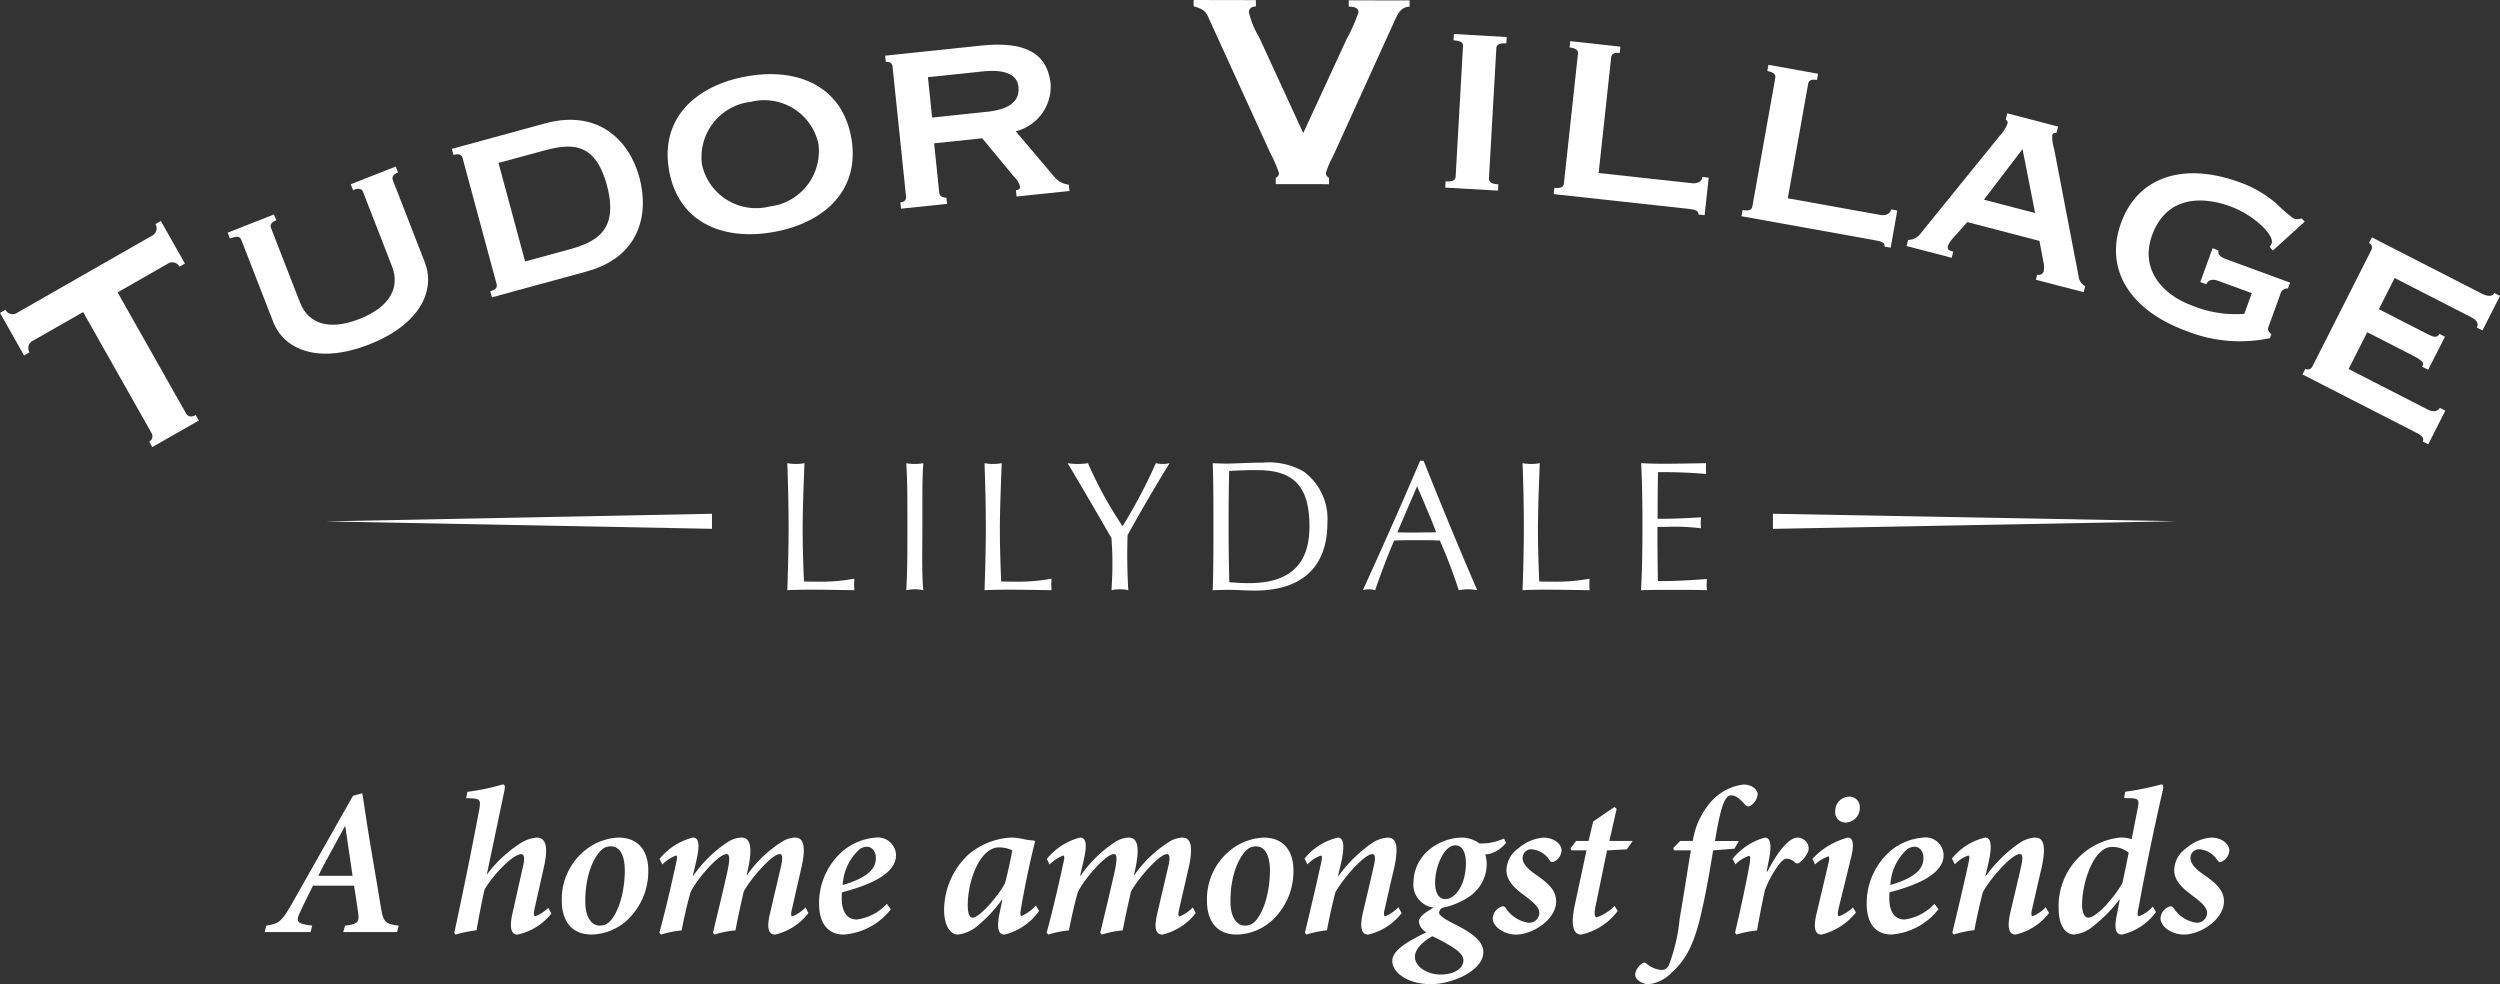
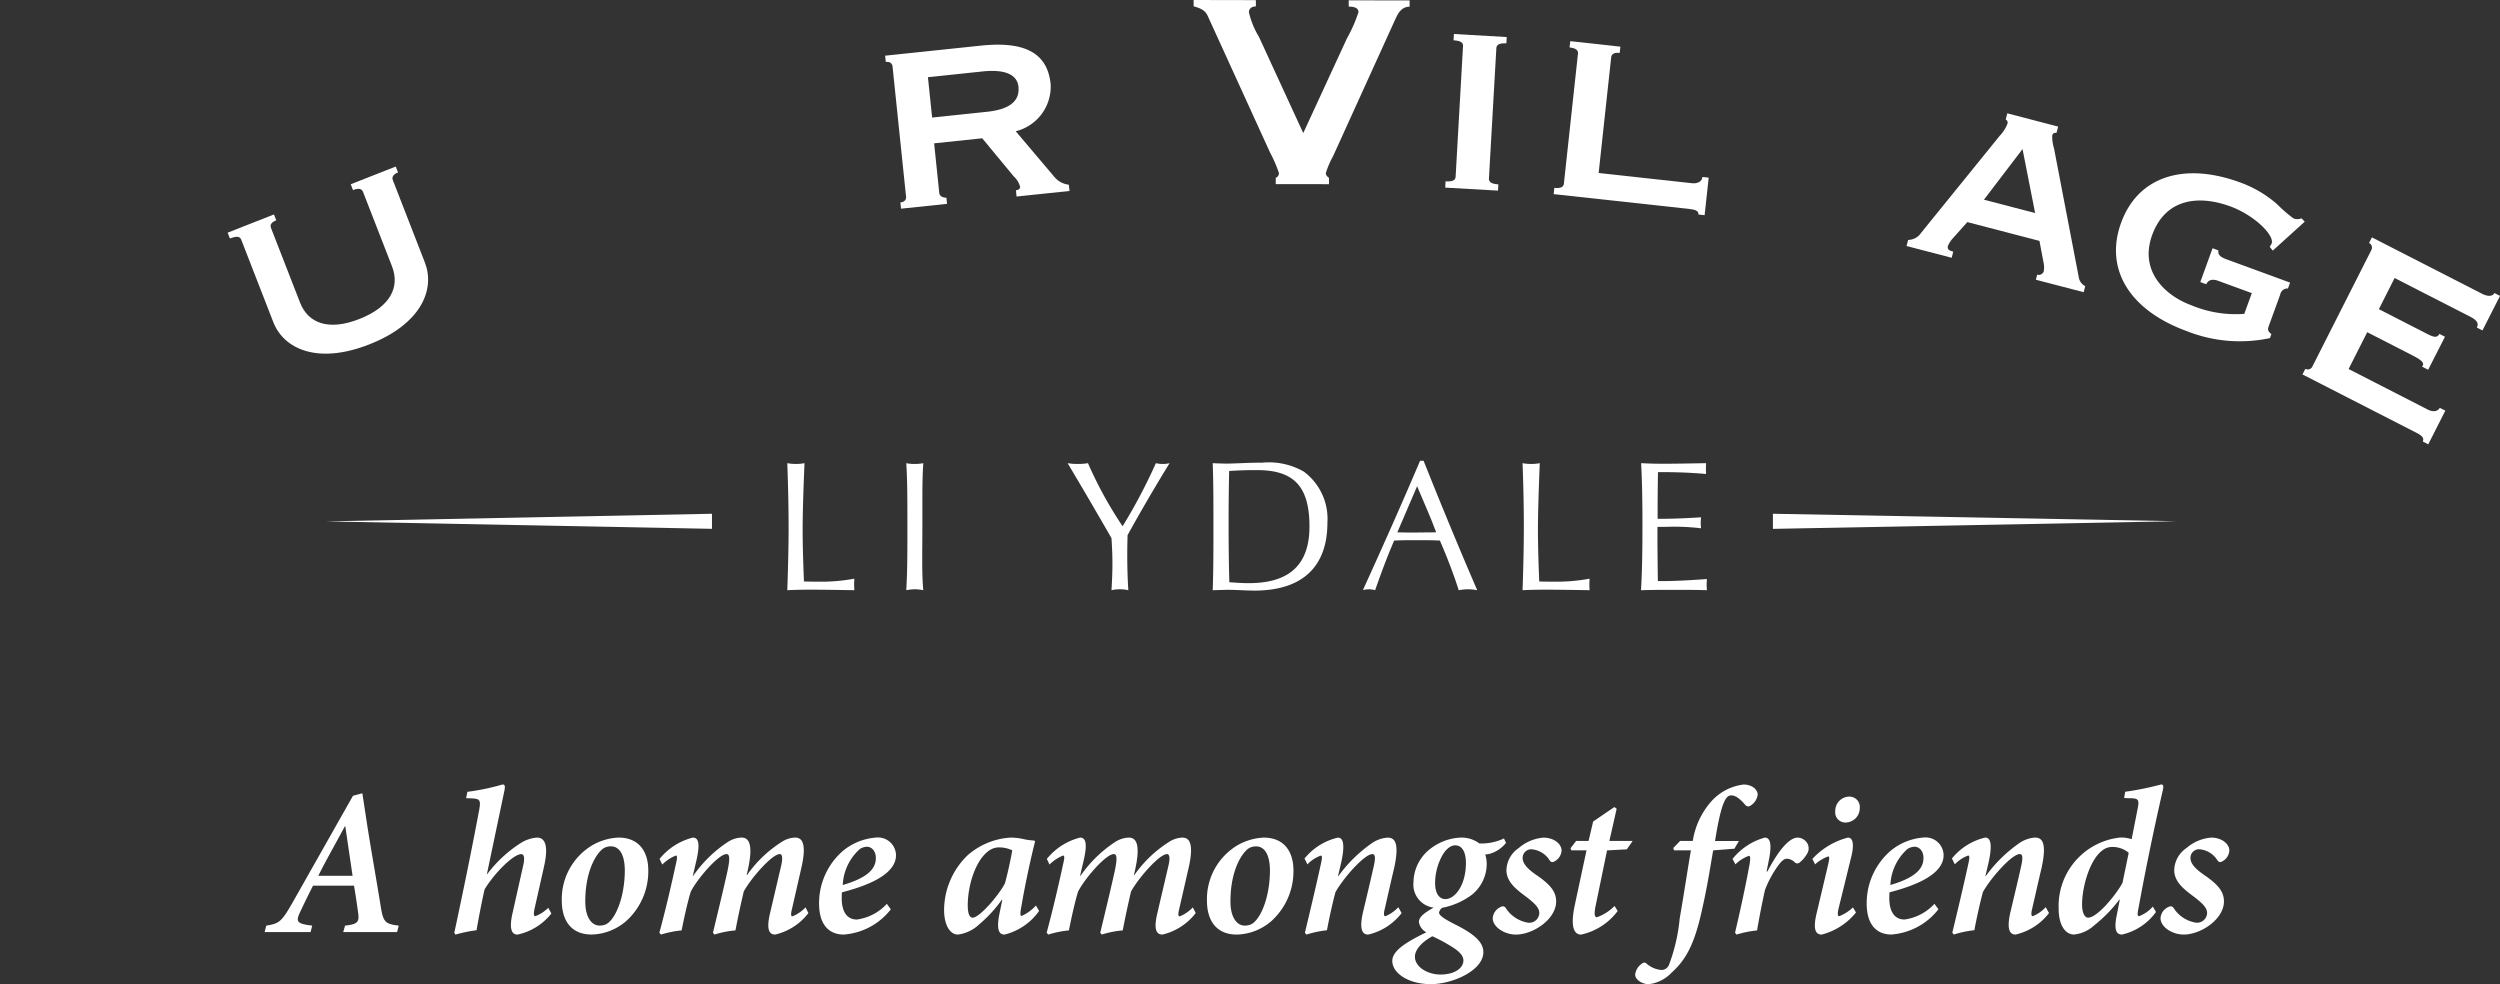
<svg xmlns="http://www.w3.org/2000/svg" viewBox="0 0 179.718 70.748">
  <rect x="0" y="0" width="179.718" height="70.748" fill="#333333" stroke="none" />
  <defs>
    <style>.cls-1{fill:#fff;}</style>
  </defs>
  <title>footer-logo</title>
  <g id="Layer_2" data-name="Layer 2">
    <g id="Layer_1-2" data-name="Layer 1">
      <path class="cls-1" d="M156.972,67.183c1.259,0,2.902-1.11,2.902-2.386,0-.753-.51-1.263-1.374-1.864-.569-.391-1.018-.782-1.034-1.234a.62.62,0,0,1,.661-.647,1.696,1.696,0,0,1,1.282.798c.092.135.211.166.389.045a.932.932,0,0,0,.463-.753c0-.481-.553-.929-1.299-.929a3.085,3.085,0,0,0-1.78.749,1.976,1.976,0,0,0-.883,1.592c0,.874.778,1.43,1.437,1.925.731.557.926.841.926,1.173a.724.724,0,0,1-.792.677,2.346,2.346,0,0,1-1.614-1.052c-.104-.151-.24-.166-.465-.031a.942.942,0,0,0-.477.767c.014.647.866,1.169,1.657,1.169m-6.862-1.214c-.238,0-.434-.317-.434-.962,0-1.189.524-3.19,1.468-3.88a1.132,1.132,0,0,1,.764-.24,1.79,1.79,0,0,1,1.12.42l-.448,2.165c-.479.872-1.81,2.496-2.469,2.496m4.651-.798a2.458,2.458,0,0,1-.987.692c-.121,0-.135-.151-.045-.571.51-2.781,1.063-5.484,1.734-8.415.09-.362.059-.483-.104-.483a21.307,21.307,0,0,1-2.586.526l-.074.45.346.014c.672,0,.76.076.627.737l-.434,2.21a2.308,2.308,0,0,0-.838-.119,4.948,4.948,0,0,0-4.409,5.106c0,1.234.506,1.864,1.106,1.864a2.496,2.496,0,0,0,1.448-.659,10.073,10.073,0,0,0,1.81-1.85h.031l-.211,1.083c-.252,1.201.016,1.427.375,1.427a4.14,4.14,0,0,0,2.437-1.621Zm-7.7.045a2.639,2.639,0,0,1-.928.647c-.119,0-.133-.168-.045-.542.225-.962.434-1.924.659-2.855.449-1.997,0-2.253-.465-2.253a2.276,2.276,0,0,0-1.149.42,10,10,0,0,0-2.377,2.345h-.031l.223-.946c.299-1.354.149-1.819-.238-1.819a4.381,4.381,0,0,0-2.392,1.502l.209.42a2.519,2.519,0,0,1,.956-.63c.106,0,.121.121.016.587-.373,1.711-.776,3.395-1.153,4.958l.106.133a7.844,7.844,0,0,1,1.48-.313c.178-.949.404-1.952.611-2.736.598-1.065,2.095-2.734,2.648-2.734.196,0,.268.196.076.993-.239,1.065-.495,2.132-.749,3.201-.283,1.246-.029,1.59.375,1.59a4.208,4.208,0,0,0,2.405-1.547Zm-9.418-4.344c.27,0,.63.241.63.812,0,.767-.585,1.414-2.379,1.938a3.686,3.686,0,0,1,1.225-2.587,1.007,1.007,0,0,1,.524-.164m1.419,4.103a3.571,3.571,0,0,1-2.152,1.129c-.823,0-1.093-.737-1.093-1.52,0-.119,0-.254.016-.434,1.48-.391,3.887-1.158,3.887-2.676a1.297,1.297,0,0,0-1.462-1.261,4.209,4.209,0,0,0-2.304.915,4.967,4.967,0,0,0-1.763,3.818c0,1.788.955,2.237,1.763,2.237a4.715,4.715,0,0,0,3.393-1.815ZM133.2,65.231a2.94,2.94,0,0,1-.985.632c-.106,0-.135-.151-.045-.555l.911-3.712c.209-.843.149-1.383-.239-1.383a5.275,5.275,0,0,0-2.556,1.533l.196.389a2.922,2.922,0,0,1,.94-.569c.104,0,.092.149.016.51l-.838,3.546c-.315,1.277-.031,1.562.358,1.562a4.651,4.651,0,0,0,2.464-1.59Zm-.268-7.965a1.022,1.022,0,0,0-1,1.038.73.73,0,0,0,.748.825,1.035,1.035,0,0,0,1.014-1.052.743.743,0,0,0-.762-.81m-8.175,4.869a2.654,2.654,0,0,1,.971-.614c.104,0,.119.195.029.692-.299,1.607-.657,3.258-1.03,4.838l.104.133a7.504,7.504,0,0,1,1.48-.299c.148-.886.373-2.028.566-2.9a7.501,7.501,0,0,1,.926-1.729c.315-.438.495-.526.659-.526a.857.857,0,0,1,.569.27.255.255,0,0,0,.357-.014,2.054,2.054,0,0,0,.481-.555.735.735,0,0,0,.043-.827.832.832,0,0,0-.688-.391c-.641,0-1.45,1.052-2.167,2.433h-.061l.137-.692c.252-1.187.162-1.742-.27-1.742a4.546,4.546,0,0,0-2.316,1.531Zm-3.981-1.682-.492.51.059.166h1.212c-.254,1.473-.449,2.826-.807,4.901a12.85,12.85,0,0,1-.778,3.352.585.585,0,0,1-.537.346,1.871,1.871,0,0,1-1.093-.481c-.104-.076-.195-.061-.313.029a1.105,1.105,0,0,0-.479.782c-.013.36.51.692.973.692a2.697,2.697,0,0,0,1.659-.843c.956-.868,1.599-1.907,2.154-4.418.387-1.698.566-2.885.821-4.359l1.526-.121.326-.555h-1.718c.463-2.902.807-3.292,1.182-3.276.299,0,.629.254,1,.692a.269.269,0,0,0,.389.029,1.087,1.087,0,0,0,.495-.765c.014-.33-.358-.737-1.018-.737A3.718,3.718,0,0,0,123.02,57.61a5.591,5.591,0,0,0-1.331,2.842Zm-3.408,0h-1.675l.524-2.316-.164-.121-1.526,1.038-.33,1.399h-.895l-.403.526.059.15h1.091l-.852,3.982c-.328,1.578-.016,2.073.463,2.073a4.443,4.443,0,0,0,2.631-1.698l-.225-.358a3.388,3.388,0,0,1-1.272.81c-.15,0-.225-.195-.076-.886l.809-3.921,1.419-.076Zm-8.402,6.731c1.257,0,2.902-1.11,2.902-2.386,0-.753-.51-1.263-1.374-1.864-.569-.391-1.019-.782-1.036-1.234a.619.619,0,0,1,.661-.647,1.699,1.699,0,0,1,1.284.798c.092.135.209.166.389.045a.939.939,0,0,0,.465-.753c0-.481-.555-.929-1.3-.929a3.085,3.085,0,0,0-1.78.749,1.976,1.976,0,0,0-.883,1.592c0,.874.778,1.43,1.434,1.925.735.557.929.841.929,1.173a.726.726,0,0,1-.794.677,2.342,2.342,0,0,1-1.614-1.052c-.104-.151-.238-.166-.463-.031a.948.948,0,0,0-.479.767c.016.647.868,1.169,1.659,1.169m-5.412,2.873c-.942,0-1.839-.555-1.839-1.277,0-.542.553-1.099,1.257-1.475a12.124,12.124,0,0,1,1.27.677c.659.391.958.706.958,1.068,0,.54-.629,1.007-1.646,1.007m.344-5.425c-.449,0-.733-.438-.733-1.142a4.167,4.167,0,0,1,.449-1.864c.225-.452.584-.857,1.003-.857.522,0,.764.54.764,1.263,0,1.592-.778,2.601-1.482,2.601m4.216-4.359a3.809,3.809,0,0,1-1.765.36,2.144,2.144,0,0,0-1.374-.42,3.794,3.794,0,0,0-2.079.749,3.088,3.088,0,0,0-1.286,2.464,1.667,1.667,0,0,0,1.45,1.819c-.762.421-1.061.722-1.061,1.021a1,1,0,0,0,.538.753c-1.495.721-2.437,1.338-2.451,2.046,0,.931,1.225,1.682,2.765,1.682,1.587,0,3.782-.991,3.782-2.3,0-.692-.596-1.291-2.136-2.046-.719-.373-1.048-.6-1.048-.796a.524.524,0,0,1,.225-.346,5.245,5.245,0,0,0,2.124-.931,2.837,2.837,0,0,0,1.075-2.165,2.225,2.225,0,0,0-.104-.737c.133-.013.209-.029.297-.043a2.288,2.288,0,0,0,1.196-.794Zm-7.595,4.944a2.654,2.654,0,0,1-.928.647c-.121,0-.135-.168-.043-.542.223-.962.432-1.924.657-2.855.447-1.997,0-2.253-.463-2.253a2.271,2.271,0,0,0-1.151.42,10.036,10.036,0,0,0-2.379,2.345h-.029l.225-.946c.299-1.354.148-1.819-.24-1.819a4.387,4.387,0,0,0-2.392,1.502l.211.42a2.491,2.491,0,0,1,.956-.63c.104,0,.119.121.014.587-.375,1.711-.778,3.395-1.151,4.958l.104.133a7.857,7.857,0,0,1,1.479-.313c.18-.949.403-1.952.612-2.736C96.601,63.07,98.098,61.4,98.651,61.4c.196,0,.27.196.076.993-.24,1.065-.493,2.132-.749,3.201-.283,1.246-.029,1.59.377,1.59a4.211,4.211,0,0,0,2.403-1.547ZM89.485,66.54c-.567,0-1.032-.587-1.032-1.731,0-2.403.942-3.667,1.407-3.876a1.1,1.1,0,0,1,.432-.09c.569,0,.989.524,1.001,1.698,0,2.059-.731,3.653-1.391,3.923a1.147,1.147,0,0,1-.418.076m-.567.643a3.926,3.926,0,0,0,2.468-.96,4.817,4.817,0,0,0,1.598-3.636c0-1.459-.746-2.374-2.136-2.374a4.137,4.137,0,0,0-1.841.524,4.505,4.505,0,0,0-2.241,4.029c0,1.171.493,2.417,2.152,2.417m-3.17-1.952a2.673,2.673,0,0,1-.944.645c-.088,0-.133-.103-.045-.479l.674-2.945C85.91,60.424,85.373,60.213,85,60.213a1.868,1.868,0,0,0-.971.317,8.746,8.746,0,0,0-2.482,2.372h-.032l.104-.465c.42-1.952-.059-2.224-.477-2.224a1.923,1.923,0,0,0-1,.331,9.045,9.045,0,0,0-2.467,2.417h-.032L77.868,62c.299-1.23.24-1.787-.225-1.787a4.483,4.483,0,0,0-2.388,1.533l.193.405a2.882,2.882,0,0,1,.973-.647c.104,0,.119.137.014.571-.373,1.713-.748,3.321-1.194,4.975l.119.133a7.278,7.278,0,0,1,1.479-.299c.195-.964.432-2.044.657-2.779.447-.904,1.988-2.707,2.572-2.707.239,0,.254.346.059,1.263-.313,1.412-.674,2.885-1.032,4.389l.106.133a6.993,6.993,0,0,1,1.509-.299c.18-.947.402-1.97.598-2.795.522-.962,2.034-2.691,2.586-2.691.18,0,.24.27.09.886l-.791,3.382c-.27,1.156-.061,1.517.373,1.517a4.225,4.225,0,0,0,2.39-1.547Zm-15.832.738c-.211,0-.346-.27-.346-.902,0-1.353.524-3.188,1.497-3.894a1.248,1.248,0,0,1,.792-.256,2.222,2.222,0,0,1,.911.211c-.076.465-.328,1.67-.524,2.361-.34.72-1.794,2.48-2.331,2.48m4.559-.874a3.189,3.189,0,0,1-1.032.751c-.09,0-.119-.135-.031-.616.315-1.817.704-3.59,1.001-4.746l-.072-.061a4.19,4.19,0,0,1-.764-.104,4.182,4.182,0,0,0-.942-.106A5.147,5.147,0,0,0,69.57,61.474a5.499,5.499,0,0,0-1.702,3.923c0,1.187.477,1.787.985,1.787a2.716,2.716,0,0,0,1.54-.735,9.536,9.536,0,0,0,1.63-1.774h.031l-.209,1.021c-.254,1.279.045,1.488.373,1.488a4.317,4.317,0,0,0,2.48-1.698Zm-12.14-4.224c.27,0,.629.241.629.812,0,.767-.582,1.414-2.379,1.938a3.685,3.685,0,0,1,1.228-2.587.991.991,0,0,1,.522-.164m1.421,4.103a3.571,3.571,0,0,1-2.154,1.129c-.823,0-1.091-.737-1.091-1.52,0-.119,0-.254.014-.434,1.481-.391,3.889-1.158,3.889-2.676A1.3,1.3,0,0,0,62.947,60.213a4.231,4.231,0,0,0-2.304.915,4.972,4.972,0,0,0-1.762,3.818c0,1.788.956,2.237,1.762,2.237a4.712,4.712,0,0,0,3.395-1.815Zm-5.848.256a2.685,2.685,0,0,1-.94.645c-.09,0-.137-.103-.045-.479l.672-2.945c.479-2.028-.059-2.239-.432-2.239a1.863,1.863,0,0,0-.971.317,8.768,8.768,0,0,0-2.484,2.372h-.029l.104-.465c.418-1.952-.059-2.224-.477-2.224a1.929,1.929,0,0,0-1.003.331,9.122,9.122,0,0,0-2.467,2.417h-.029L50.029,62c.299-1.23.239-1.787-.223-1.787a4.482,4.482,0,0,0-2.392,1.533l.195.405a2.865,2.865,0,0,1,.973-.647c.104,0,.119.137.014.571-.373,1.713-.748,3.321-1.196,4.975l.119.133a7.322,7.322,0,0,1,1.48-.299c.193-.964.432-2.044.657-2.779.449-.904,1.99-2.707,2.572-2.707.239,0,.256.346.059,1.263-.313,1.412-.674,2.885-1.034,4.389l.106.133a7.032,7.032,0,0,1,1.511-.299c.178-.947.402-1.97.596-2.795.522-.962,2.035-2.691,2.59-2.691.178,0,.238.27.088.886l-.792,3.382c-.27,1.156-.061,1.517.375,1.517a4.217,4.217,0,0,0,2.388-1.547Zm-14.8,1.309c-.569,0-1.032-.587-1.032-1.731,0-2.403.942-3.667,1.405-3.876a1.111,1.111,0,0,1,.436-.09c.569,0,.987.524,1.001,1.698,0,2.059-.733,3.653-1.392,3.923a1.147,1.147,0,0,1-.418.076m-.569.643a3.931,3.931,0,0,0,2.469-.96,4.817,4.817,0,0,0,1.598-3.636c0-1.459-.748-2.374-2.136-2.374a4.137,4.137,0,0,0-1.841.524,4.505,4.505,0,0,0-2.241,4.029c0,1.171.493,2.417,2.151,2.417m-3.125-1.922a2.619,2.619,0,0,1-.928.602c-.104,0-.15-.135-.045-.587L39.1,62.333c.434-1.895-.119-2.12-.508-2.12a2.564,2.564,0,0,0-1.135.376,9.224,9.224,0,0,0-2.422,2.237h-.031l1.239-5.904c.09-.407.059-.528-.119-.528a16.363,16.363,0,0,1-2.525.528l-.09.456.344.013c.614.032.731.076.598.812-.582,3.107-1.181,5.991-1.794,8.862l.09.119a10.51,10.51,0,0,1,1.511-.313c.133-.782.404-2.21.582-2.945.733-1.201,2.079-2.525,2.631-2.525.196,0,.285.256.121.901l-.733,3.276c-.284,1.201-.076,1.607.344,1.607a4.238,4.238,0,0,0,2.435-1.517Zm-14.067-2.3H22.881c.611-1.216,1.284-2.388,1.911-3.559h.031ZM28.664,66.54c-1.018-.121-1.122-.27-1.315-1.504-.315-1.954-.674-3.923-.987-5.951l-.313-2.059-.674.18L21.011,64.918c-.792,1.381-.958,1.472-1.87,1.623l-.119.463h3.303l.119-.463c-1.151-.135-1.196-.301-.838-1.039.285-.616.629-1.308.897-1.832h2.947c.121.704.209,1.322.285,1.877.104.693.043.89-.929.994l-.133.463h3.873Z" />
-       <path class="cls-1" d="M13.373,29.716c.148.261.416.281.695.119l.229.393L10.945,32.14l-.22-.391a.442.442,0,0,0,.168-.62L5.976,22.434,2.388,24.482a.589.589,0,0,0-.265.848l-.394.223L0,22.493l.389-.22a.589.589,0,0,0,.865.2l9.652-5.517a.59.59,0,0,0,.268-.847l.389-.223,1.731,3.06-.391.223a.586.586,0,0,0-.863-.2l-3.586,2.05Z" />
      <path class="cls-1" d="M19.694,15.416l.166.42c-.351.139-.468.319-.378.553l2.087,5.362c.585,1.499,2.062,2.051,4.272,1.178,2.214-.868,2.923-2.282,2.34-3.781l-2.086-5.36c-.092-.232-.322-.279-.72-.122l-.16-.421,3.233-1.272.166.42c-.324.13-.467.322-.375.553l2.304,5.924c.749,1.92-.241,4.413-3.991,5.886-3.748,1.473-6.158.317-6.906-1.601L17.341,17.23c-.094-.231-.297-.285-.814-.083l-.162-.421Z" />
-       <path class="cls-1" d="M42.166,19.517c3.79-1.032,4.524-4.069,3.797-6.765C45.235,10.061,42.98,7.838,39.188,8.87l-6.707,1.832.119.436c.386-.106.585-.031.65.211l2.45,9.072c.067.241-.069.411-.456.517l.121.436Zm-6.329-7.804,3.138-.854c1.978-.54,3.781-.773,4.652,2.455.875,3.249-.762,4.089-2.741,4.625l-3.139.857Z" />
-       <path class="cls-1" d="M53.64,5.495c-3.595.654-6.221,2.997-5.537,6.783.684,3.784,3.961,5.049,7.552,4.393,3.59-.654,6.218-2.999,5.537-6.781-.684-3.782-3.962-5.05-7.552-4.395m.328,1.828A3.984,3.984,0,0,1,58.83,10.32a4.004,4.004,0,0,1-3.505,4.524,3.983,3.983,0,0,1-4.859-2.999,3.999,3.999,0,0,1,3.501-4.523" />
      <path class="cls-1" d="M63.628,4.003l.05.45c.27-.029.459.079.484.326l.971,9.353c.025.247-.133.391-.407.42l.047.45,3.307-.348-.047-.447c-.198.018-.484-.079-.511-.328l-.371-3.575,3.458-.364,2.269,2.743a1.513,1.513,0,0,1,.452.737c.02.175-.15.241-.299.258l.047.45,3.806-.4-.049-.449a1.597,1.597,0,0,1-1.009-.526l-2.808-3.318a3.304,3.304,0,0,0,2.509-3.399c-.245-2.376-2.075-3.066-5.034-2.754ZM66.706,5.55l3.93-.414c1.691-.176,2.491.27,2.577,1.095.104,1.025-.611,1.634-2.277,1.807l-3.928.414Z" />
      <path class="cls-1" d="M101.333.031v.45c-.674,0-.901.654-1.052.955L95.84,11.207a6.776,6.776,0,0,0-.529,1.227c0,.176.101.254.225.355V13.24l-3.827-.005.002-.456a.343.343,0,0,0,.227-.351,10.23,10.23,0,0,0-.648-1.486L86.803,1.108c-.175-.351-.45-.504-.996-.654V0l4.474.009V.461c-.225,0-.499.103-.499.423a5.937,5.937,0,0,0,.719,1.762l3.186,6.92,3.141-6.807A10.463,10.463,0,0,0,97.657.875c0-.276-.25-.4-.701-.4V.023Z" />
      <path class="cls-1" d="M103.894,13.487l.023-.45c.528.031.712-.088.724-.337l.531-9.387c.014-.249-.157-.384-.681-.416l.027-.452,3.797.218-.027.452c-.472-.025-.706.086-.719.337l-.535,9.387c-.013.252.205.387.681.416l-.029.448Z" />
      <path class="cls-1" d="M112.882,2.959l3.602.396-.049.45c-.371-.041-.585.061-.611.31l-.902,8.323,6.713.733c.395.045.719-.124.749-.449l.449.049L122.54,15.47l-.443-.049c.029-.274-.265-.357-.663-.402l-9.746-1.064.05-.45c.45.049.661-.054.686-.304l1.012-9.346c.025-.25-.157-.395-.605-.445Z" />
-       <path class="cls-1" d="M127.128,4.659l3.566.641-.079.447c-.367-.068-.589.018-.63.27l-1.466,8.238,6.646,1.194c.395.07.722-.074.782-.396l.443.081-.475,2.671-.443-.079c.049-.274-.238-.375-.634-.445L125.19,15.543l.079-.445c.441.081.661-.007.704-.256L127.622,5.59c.043-.245-.132-.407-.575-.484Z" />
      <path class="cls-1" d="M140.302,18.531l.112-.441c-.29-.072-.447-.168-.384-.411a1.931,1.931,0,0,1,.38-.576l1.016-1.137,5.184,1.351.295,1.56a1.584,1.584,0,0,1,.016.627.377.377,0,0,1-.474.239l-.095.366,3.438.897.11-.439a.849.849,0,0,1-.459-.614l-1.785-9.296a2.829,2.829,0,0,1-.126-.915c.054-.22.202-.18.31-.203L147.953,9.1,144.3,8.147l-.114.44c.083.072.175.121.121.315a2.688,2.688,0,0,1-.557.866l-5.646,6.969a1.134,1.134,0,0,1-.933.51l-.114.438Zm5.092-7.813.906,4.598-3.68-.96Z" />
      <path class="cls-1" d="M165.68,15.936l-2.296,2.079-.222-.27a1.431,1.431,0,0,0,.142-.241c.214-.593-1.255-2.039-2.972-2.667-2.302-.843-4.667-.557-5.62,2.062-.949,2.624.976,4.37,2.806,5.04a8.23,8.23,0,0,0,3.817.623l.542-1.49-2.422-.886c-.351-.128-.674-.114-.857.248l-.425-.157.882-2.433.421.157c-.061.324.191.497.546.627l4.607,1.688-.155.421a.532.532,0,0,0-.557.441l-.816,2.242c-.103.286-.081.375.184.602l-.106.283a10.329,10.329,0,0,1-6.011-.515c-4.088-1.497-5.891-4.456-4.69-7.765,1.194-3.305,4.469-4.409,8.557-2.911a8.324,8.324,0,0,1,2.655,1.562,10.252,10.252,0,0,0,1.173,1.018.762.762,0,0,0,.587,0Z" />
      <path class="cls-1" d="M178.457,23.754l-.404-.205c.159-.312-.005-.538-.472-.78l-5.439-2.783L171.01,22.225l3.431,1.758c.51.261.756.333.919.018l.402.207-1.209,2.374-.44-.229c.247-.268-.11-.508-.69-.805l-3.251-1.666-1.338,2.646,5.702,2.92c.353.182.713.14.85-.13l.402.202L174.56,31.942l-.398-.205c.137-.268-.108-.45-.468-.634l-8.175-4.186.205-.403a.363.363,0,0,0,.504-.162l4.242-8.377a.37.37,0,0,0-.164-.508l.204-.403,7.911,4.051c.47.239.783.173.895-.05l.404.205Z" />
      <polygon class="cls-1" points="23.416 37.481 51.182 38.016 51.182 36.933 23.416 37.481" />
      <polygon class="cls-1" points="127.45 38.019 156.436 37.469 127.45 36.933 127.45 38.019" />
      <path class="cls-1" d="M56.69,37.87c0-1.23-.027-2.767-.094-4.575a3.058,3.058,0,0,0,.625.056,2.938,2.938,0,0,0,.612-.056c-.081,1.979-.133,3.573-.133,4.75,0,1.163.04,2.421.094,3.753.265.015.573.015.904.015A13.088,13.088,0,0,0,61.413,41.6c0,.135-.013.268-.013.412,0,.135.013.268.013.416-1.571-.027-2.594-.038-3.087-.038-.625,0-1.196.011-1.729.038.067-1.952.094-3.476.094-4.559" />
      <path class="cls-1" d="M65.23,38.979V37.87c0-1.846,0-3.357-.081-4.573a2.935,2.935,0,0,0,.602.056,3.223,3.223,0,0,0,.623-.056c-.054.71-.067,1.576-.067,2.622V37.87c0,.801-.011,1.538-.011,2.206,0,.893.011,1.682.077,2.352a3.077,3.077,0,0,0-.6-.067,3.485,3.485,0,0,0-.625.067c.065-1.045.081-2.179.081-3.449" />
-       <path class="cls-1" d="M70.868,37.87c0-1.23-.027-2.767-.094-4.575a3.047,3.047,0,0,0,.625.056,2.938,2.938,0,0,0,.612-.056c-.077,1.979-.133,3.573-.133,4.75,0,1.163.04,2.421.092,3.753.267.015.573.015.906.015A13.057,13.057,0,0,0,75.589,41.6c0,.135-.014.268-.014.412,0,.135.014.268.014.416-1.567-.027-2.594-.038-3.087-.038-.623,0-1.194.011-1.727.038.067-1.952.094-3.476.094-4.559" />
      <path class="cls-1" d="M79.969,40.517c0-.616-.027-1.23-.067-1.83-1.077-1.875-2.131-3.68-3.154-5.391a4.086,4.086,0,0,0,.733.056,4.196,4.196,0,0,0,.731-.056,28.557,28.557,0,0,0,2.489,4.534,39.308,39.308,0,0,0,2.392-4.534,1.992,1.992,0,0,0,.492.056,1.84,1.84,0,0,0,.492-.056q-1.618,2.631-3.019,5.175c-.013.468-.023.937-.023,1.417,0,.843.023,1.697.077,2.541a2.707,2.707,0,0,0-1.21,0c.04-.657.067-1.286.067-1.913" />
      <path class="cls-1" d="M87.177,42.429c.542-.013.89-.029,1.063-.029.665,0,1.317.056,1.942.056,3.446,0,5.241-1.725,5.241-4.867a4.23,4.23,0,0,0-1.702-3.691,5.044,5.044,0,0,0-2.966-.639c-1.077,0-1.942.067-2.581.067-.373,0-.704-.018-.996-.029.052,1.365.052,2.889.052,4.573,0,1.603,0,3.127-.052,4.559m1.196-.575c-.041-1.417-.054-2.862-.054-4.332,0-1.203.013-2.419.04-3.663.744-.052,1.425-.065,2.01-.065,2.631,0,3.764,1.16,3.764,4.047,0,2.756-1.437,4.08-4.364,4.08-.425,0-.892-.027-1.396-.067" />
      <path class="cls-1" d="M97.977,42.416a2.434,2.434,0,0,1,.438-.054,1.575,1.575,0,0,1,.438.067c.427-1.218.865-2.406,1.371-3.57.544-.027,1.09-.027,1.648-.027.544,0,1.091,0,1.637.027l.227.533c.467,1.11.838,2.127,1.129,3.037a3.953,3.953,0,0,1,.679-.067,3.516,3.516,0,0,1,.65.067q-1.915-4.434-3.856-9.305h-.252c-1.319,3.103-2.702,6.205-4.108,9.292m2.471-4.146,1.423-3.316c.679,1.592,1.065,2.502,1.145,2.729l.227.587c-.719,0-1.32.014-1.781.014-.47,0-.801-.014-1.014-.014" />
      <path class="cls-1" d="M109.545,37.87c0-1.23-.025-2.767-.092-4.575a3.054,3.054,0,0,0,.627.056,2.892,2.892,0,0,0,.609-.056c-.077,1.979-.13,3.573-.13,4.75,0,1.163.038,2.421.092,3.753.268.015.573.015.902.015A13.085,13.085,0,0,0,114.269,41.6c0,.135-.014.268-.014.412,0,.135.014.268.014.416-1.572-.027-2.595-.038-3.087-.038-.623,0-1.198.011-1.729.038.067-1.952.092-3.476.092-4.559" />
      <path class="cls-1" d="M118.071,37.762c0-1.738-.027-3.22-.094-4.467.504.029,1.039.043,1.625.043.584,0,1.608-.014,3.042-.043,0,.121-.011.254-.011.391,0,.119.011.254.011.387-1.061-.095-2.123-.133-3.15-.133h-.306c-.027,1.589-.027,2.523-.027,2.821v.535h.24c.679,0,1.637-.029,2.887-.108a4.039,4.039,0,0,0-.029.416,3.282,3.282,0,0,0,.029.373,16.48,16.48,0,0,0-2.514-.104h-.625v.638c0,.847.013,1.927.029,3.262h.331c.665,0,1.742-.038,3.192-.148,0,.137-.015.27-.015.404s.015.268.015.4c-.717-.027-1.475-.027-2.277-.027-.782,0-1.608,0-2.457.027.077-1.227.104-2.781.104-4.665" />
    </g>
  </g>
</svg>